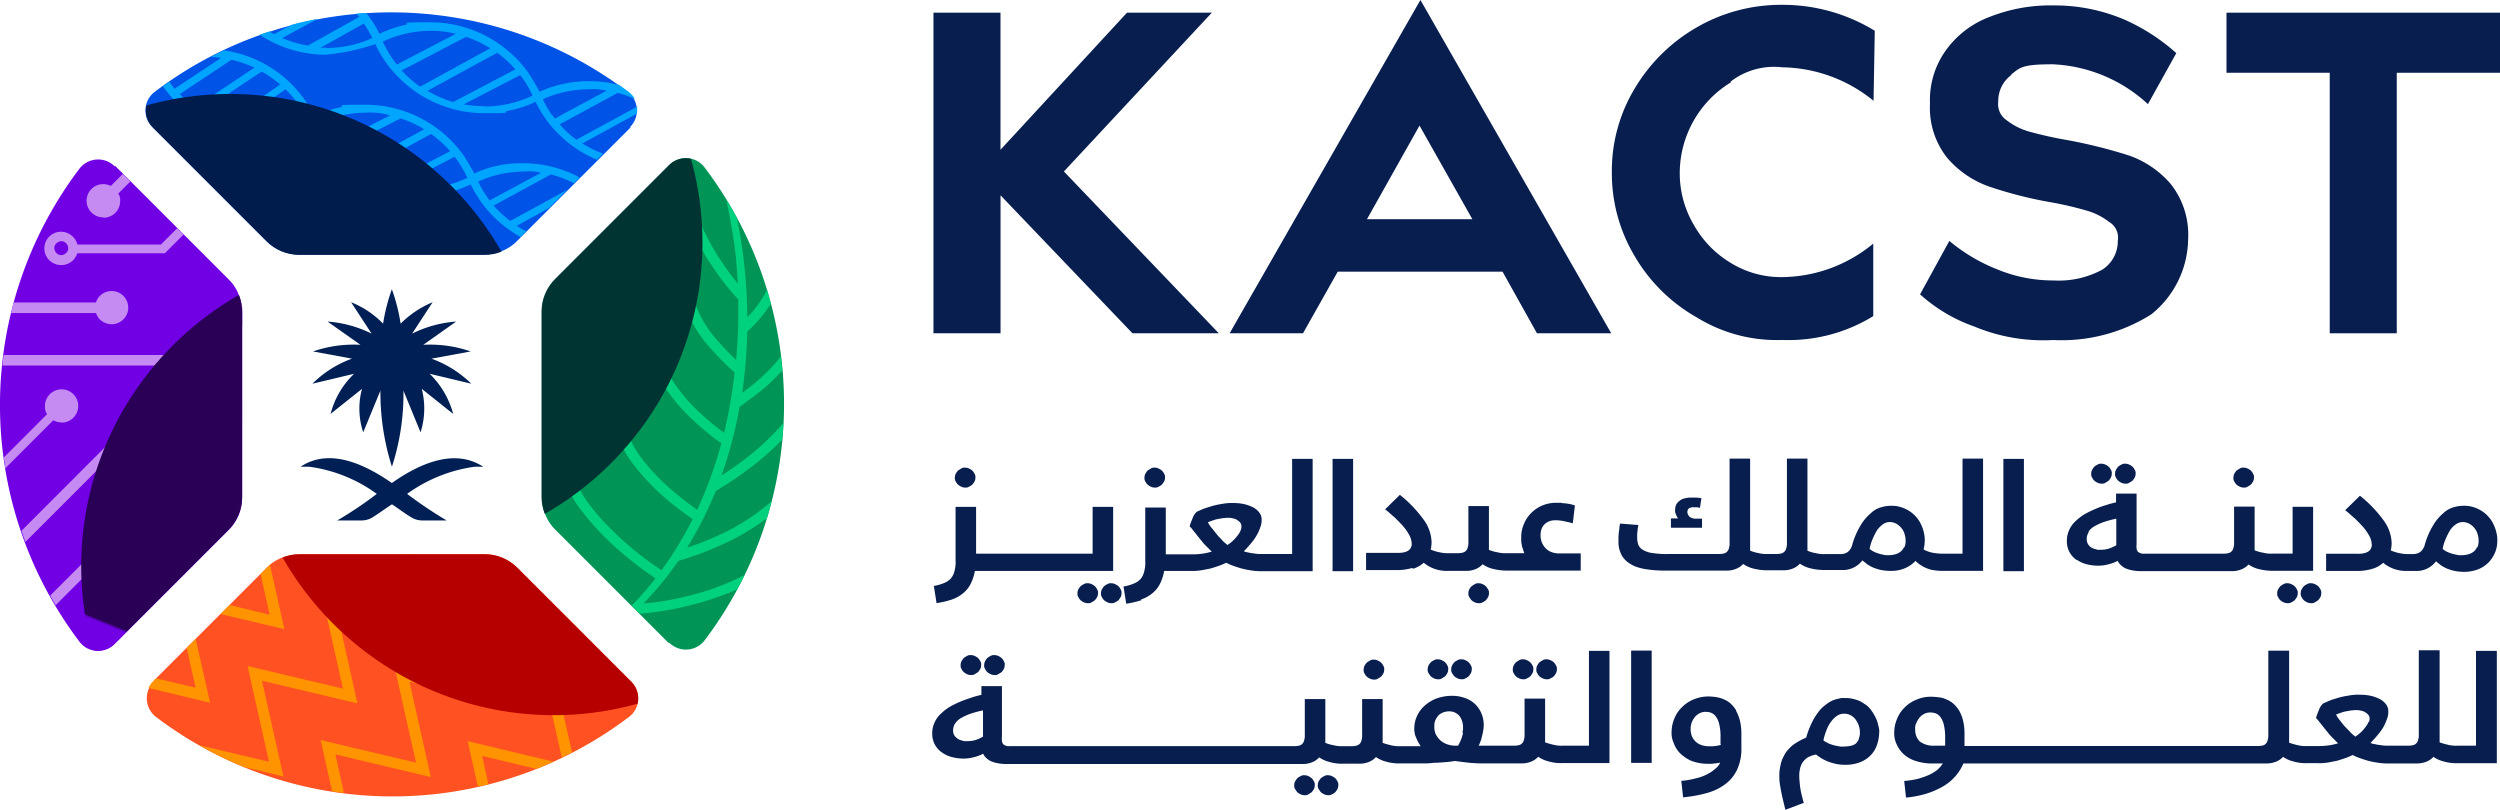
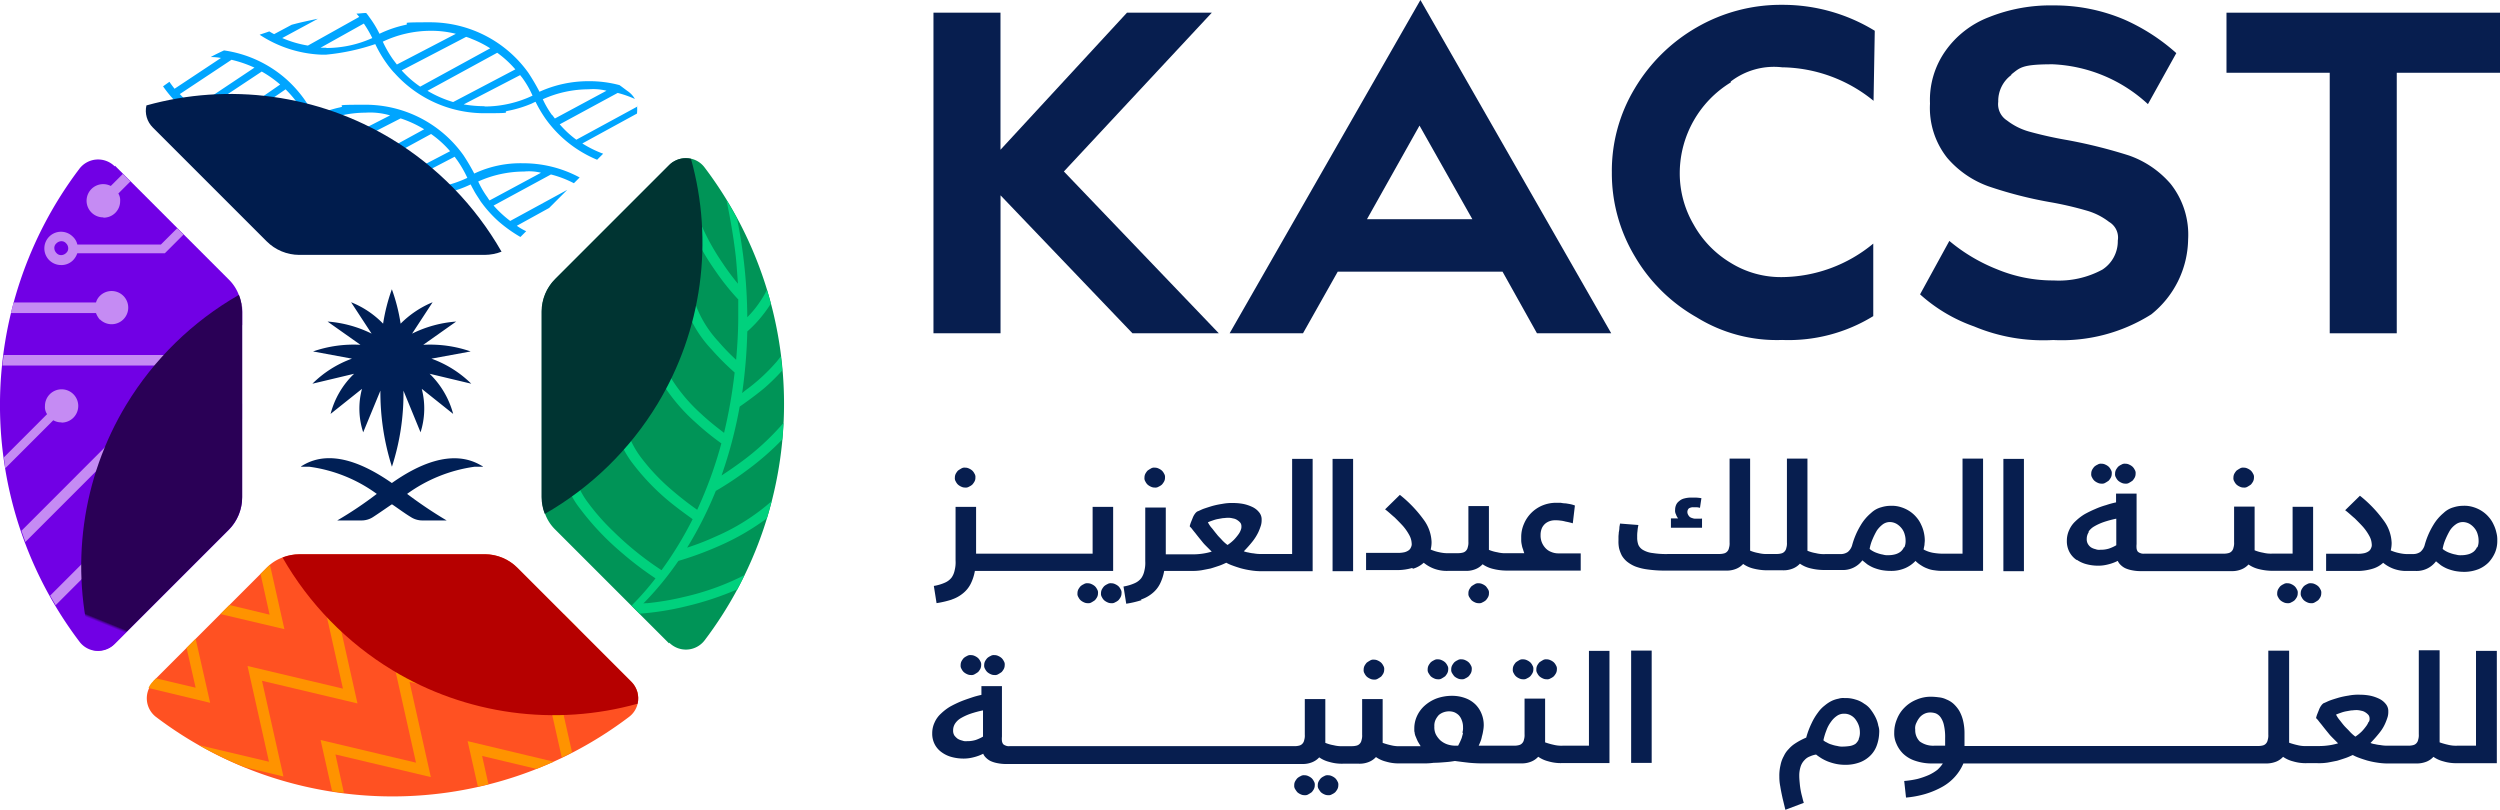
<svg xmlns="http://www.w3.org/2000/svg" width="173.475" height="56.184" viewBox="0 0 173.475 56.184">
  <defs>
    <clipPath id="l9at4begca">
      <path data-name="Rectangle 4629" style="fill:none" d="M0 0h173.475v56.184H0z" />
    </clipPath>
    <clipPath id="viin3n4p7b">
      <path data-name="Path 89816" d="M48.336 31.9a1.631 1.631 0 0 0 .44 1.529l7.9 7.9a3.205 3.205 0 0 0 2.262.943H71.8a3.273 3.273 0 0 0 1.194-.23h-.021a21.806 21.806 0 0 0-7.625-7.814A21.637 21.637 0 0 0 48.336 31.9" transform="translate(-48.292 -31.1)" style="fill:none" />
    </clipPath>
    <clipPath id="flw7jkz3gd">
      <path data-name="Path 89824" d="M94.694 183.6a3.273 3.273 0 0 0-1.194.23h.021a21.806 21.806 0 0 0 7.625 7.814 21.637 21.637 0 0 0 17.01 2.325 1.631 1.631 0 0 0-.44-1.529l-7.9-7.9a3.205 3.205 0 0 0-2.262-.943z" transform="translate(-93.5 -183.6)" style="fill:none" />
    </clipPath>
    <clipPath id="sn4182t9kf">
      <path data-name="Path 89827" d="m188.24 52.875-7.9 7.9a3.205 3.205 0 0 0-.943 2.262V75.9a3.273 3.273 0 0 0 .23 1.194v-.021a21.806 21.806 0 0 0 7.814-7.625 21.637 21.637 0 0 0 2.325-17.01 1.578 1.578 0 0 0-.37-.044 1.639 1.639 0 0 0-1.16.483" transform="translate(-179.4 -52.392)" style="fill:none" />
    </clipPath>
    <clipPath id="jppcxlrxdh">
      <path data-name="Path 89835" d="M37.835 97.621a21.806 21.806 0 0 0-7.814 7.625 21.637 21.637 0 0 0-2.325 17.01 1.631 1.631 0 0 0 1.529-.44l7.9-7.9a3.205 3.205 0 0 0 .943-2.262v-12.86a3.273 3.273 0 0 0-.23-1.194z" transform="translate(-26.9 -97.6)" style="fill:none" />
    </clipPath>
    <linearGradient id="ixwu5q4lhc" x1="-.641" y1="2.123" x2="-.631" y2="2.123" gradientUnits="objectBoundingBox">
      <stop offset="0" stop-color="#0053e7" />
      <stop offset=".1" stop-color="#004fde" />
      <stop offset=".3" stop-color="#0047c5" />
      <stop offset=".6" stop-color="#00389d" />
      <stop offset=".9" stop-color="#002567" />
      <stop offset="1" stop-color="#001c4d" />
    </linearGradient>
    <linearGradient id="p3s9yjwkae" x1="-1.126" y1=".947" x2="-1.116" y2=".947" gradientUnits="objectBoundingBox">
      <stop offset="0" stop-color="#ff5122" />
      <stop offset=".2" stop-color="#f6481e" />
      <stop offset=".5" stop-color="#e12f14" />
      <stop offset=".9" stop-color="#bd0803" />
      <stop offset="1" stop-color="#b60000" />
    </linearGradient>
    <linearGradient id="ynzwcfc54g" x1="-1.093" y1="2.169" x2="-1.086" y2="2.169" gradientUnits="objectBoundingBox">
      <stop offset="0" stop-color="#009457" />
      <stop offset=".2" stop-color="#008b53" />
      <stop offset=".5" stop-color="#00724a" />
      <stop offset=".8" stop-color="#004b3a" />
      <stop offset="1" stop-color="#003432" />
    </linearGradient>
    <linearGradient id="mixhbw090i" x1=".087" y1="1.685" x2=".095" y2="1.685" gradientUnits="objectBoundingBox">
      <stop offset="0" stop-color="#7100e5" />
      <stop offset=".1" stop-color="#6c00dc" />
      <stop offset=".3" stop-color="#6000c3" />
      <stop offset=".6" stop-color="#4c009c" />
      <stop offset=".9" stop-color="#310065" />
      <stop offset="1" stop-color="#2a0056" />
    </linearGradient>
  </defs>
  <g data-name="Group 21619">
    <path data-name="Path 89778" d="m313.851 13.711 8.777-9.511h5.887L318.25 15.219 329 26.447h-5.991l-9.155-9.573v9.573H309.2V4.2h4.651z" transform="translate(-244.427 -3.32)" style="fill:#071e4f" />
    <path data-name="Path 89779" d="m420.476 8.715 3.666 6.494h-7.311zM420.539 0 407.3 23.127h5.091l2.409-4.274h11.438l2.388 4.274h5.153z" transform="translate(-321.976)" style="fill:#071e4f" />
    <g data-name="Group 21602">
      <g data-name="Group 21601" style="clip-path:url(#l9at4begca)">
        <path data-name="Path 89780" d="M542.154 6.984a7.394 7.394 0 0 0-3.54 6.264 7.04 7.04 0 0 0 .964 3.6 7.139 7.139 0 0 0 2.577 2.66 6.614 6.614 0 0 0 3.561.985 10.058 10.058 0 0 0 6.326-2.325V23.2a11.215 11.215 0 0 1-6.326 1.655 10.546 10.546 0 0 1-5.928-1.571 11.563 11.563 0 0 1-4.294-4.232 11.209 11.209 0 0 1-1.592-5.824 11.068 11.068 0 0 1 1.59-5.828 11.882 11.882 0 0 1 4.294-4.232 11.677 11.677 0 0 1 5.929-1.568 12.222 12.222 0 0 1 6.431 1.8l-.084 4.86a10.244 10.244 0 0 0-6.347-2.325 4.923 4.923 0 0 0-3.561.985z" transform="translate(-422.056 -1.265)" style="fill:#071e4f" />
        <path data-name="Path 89781" d="M642.347 6.618a2.236 2.236 0 0 0-.922 1.864 1.34 1.34 0 0 0 .607 1.3 4.483 4.483 0 0 0 1.55.775 27 27 0 0 0 2.639.587 35.085 35.085 0 0 1 4.274 1.068 6.743 6.743 0 0 1 2.891 1.969 5.671 5.671 0 0 1 1.215 3.855 6.787 6.787 0 0 1-2.556 5.2 11.645 11.645 0 0 1-6.808 1.781 12.421 12.421 0 0 1-5.489-.943A11.093 11.093 0 0 1 636 21.848l2.032-3.708a12.049 12.049 0 0 0 3.31 1.969 10.155 10.155 0 0 0 3.938.775 6.337 6.337 0 0 0 3.373-.754 2.346 2.346 0 0 0 1.068-2.011 1.261 1.261 0 0 0-.608-1.3 4.567 4.567 0 0 0-1.529-.775 23.525 23.525 0 0 0-2.64-.608 28.634 28.634 0 0 1-4.211-1.089 6.8 6.8 0 0 1-2.849-1.969 5.576 5.576 0 0 1-1.194-3.771 5.883 5.883 0 0 1 1.068-3.645 6.568 6.568 0 0 1 3.017-2.346 11.487 11.487 0 0 1 4.483-.817 12.37 12.37 0 0 1 4.923.985 13.707 13.707 0 0 1 3.6 2.325l-1.969 3.54a10.39 10.39 0 0 0-6.6-2.765c-2.179 0-2.263.23-2.891.712z" transform="translate(-502.767 -1.423)" style="fill:#071e4f" />
        <path data-name="Path 89782" d="M749.315 26.447h-4.651V8.369H737.5V4.2h18.979v4.169h-7.164z" transform="translate(-583.004 -3.32)" style="fill:#071e4f" />
        <path data-name="Path 89783" d="M310.536 174.331a2.441 2.441 0 0 0 .8-.44 1.991 1.991 0 0 0 .524-.649 3.248 3.248 0 0 0 .293-.9h9.594V167.9h-1.424v3.247h-8.086V167.9h-1.424v3.729a2.212 2.212 0 0 1-.063.67 1.348 1.348 0 0 1-.209.5 1.175 1.175 0 0 1-.461.356 3.1 3.1 0 0 1-.775.23l.189 1.194a6.687 6.687 0 0 0 1.068-.251z" transform="translate(-244.506 -132.727)" style="fill:#071e4f" />
        <path data-name="Path 89784" d="M316.509 156.073a.866.866 0 0 0 .23.147.58.58 0 0 0 .272.063.407.407 0 0 0 .272-.063.865.865 0 0 0 .23-.147 1.274 1.274 0 0 0 .147-.209.524.524 0 0 0 .063-.272.407.407 0 0 0-.063-.272.753.753 0 0 0-.147-.209.865.865 0 0 0-.23-.147.58.58 0 0 0-.272-.063.407.407 0 0 0-.272.063 2.21 2.21 0 0 0-.23.147 1.273 1.273 0 0 0-.147.209.58.58 0 0 0-.063.272.407.407 0 0 0 .063.272.753.753 0 0 0 .147.209" transform="translate(-250.04 -122.451)" style="fill:#071e4f" />
        <path data-name="Path 89785" d="M357.885 193.263a.58.58 0 0 0-.272-.063.407.407 0 0 0-.272.063.864.864 0 0 0-.23.147 1.271 1.271 0 0 0-.147.209.58.58 0 0 0-.063.272.407.407 0 0 0 .063.272.752.752 0 0 0 .147.209.864.864 0 0 0 .23.147.58.58 0 0 0 .272.063.407.407 0 0 0 .272-.063 2.2 2.2 0 0 0 .23-.147 1.273 1.273 0 0 0 .147-.209.58.58 0 0 0 .063-.272.407.407 0 0 0-.063-.272.753.753 0 0 0-.147-.209.864.864 0 0 0-.23-.147" transform="translate(-282.135 -152.727)" style="fill:#071e4f" />
        <path data-name="Path 89786" d="M365.14 193.263a.866.866 0 0 0-.23.147 1.275 1.275 0 0 0-.147.209.58.58 0 0 0-.063.272.407.407 0 0 0 .063.272.753.753 0 0 0 .147.209.866.866 0 0 0 .23.147.58.58 0 0 0 .272.063.407.407 0 0 0 .272-.063.865.865 0 0 0 .23-.147 1.273 1.273 0 0 0 .147-.209.58.58 0 0 0 .063-.272.407.407 0 0 0-.063-.272.753.753 0 0 0-.147-.209.865.865 0 0 0-.23-.147.58.58 0 0 0-.272-.063.407.407 0 0 0-.272.063" transform="translate(-288.301 -152.727)" style="fill:#071e4f" />
        <path data-name="Path 89787" d="M373.394 161.762a2.441 2.441 0 0 0 .8-.44 1.991 1.991 0 0 0 .524-.649 3.249 3.249 0 0 0 .293-.9h1.864a3.949 3.949 0 0 0 .712-.042c.23-.042.44-.084.649-.126.209-.063.4-.126.587-.189s.356-.147.5-.209a2.71 2.71 0 0 0 .419.189q.251.094.566.189a5.7 5.7 0 0 0 .691.147 4.647 4.647 0 0 0 .775.063h3.54V152h-1.424v6.6h-2.242a2.58 2.58 0 0 1-.419-.042 2.363 2.363 0 0 1-.377-.063 1.379 1.379 0 0 1-.314-.084 8.537 8.537 0 0 0 .628-.712 3.455 3.455 0 0 0 .377-.608 3.9 3.9 0 0 0 .189-.5 1.292 1.292 0 0 0 .042-.377.766.766 0 0 0-.189-.524 1.3 1.3 0 0 0-.461-.356 2.769 2.769 0 0 0-.628-.209 3.806 3.806 0 0 0-.67-.063 3.585 3.585 0 0 0-.8.063 5.707 5.707 0 0 0-.691.147c-.21.063-.4.126-.587.189-.168.063-.314.147-.44.189a.632.632 0 0 0-.168.168 1.128 1.128 0 0 0-.147.272l-.126.314a1.943 1.943 0 0 0-.084.272c.021.042.084.084.147.168s.147.189.251.314c.063.084.147.189.23.293s.189.23.272.335c.1.126.209.23.314.335l.314.314a4.351 4.351 0 0 1-.545.126 4.546 4.546 0 0 1-.8.063h-1.843v-3.247h-1.425v3.723a2.212 2.212 0 0 1-.063.67 1.347 1.347 0 0 1-.21.5 1.175 1.175 0 0 1-.461.356 3.1 3.1 0 0 1-.775.23l.189 1.194a6.689 6.689 0 0 0 1.068-.251zm4.881-5.007a1.972 1.972 0 0 1-.23-.356c.1-.042.209-.084.335-.126a2.289 2.289 0 0 1 .356-.1c.126-.021.23-.042.356-.063.1 0 .21-.021.293-.021a1.225 1.225 0 0 1 .4.042.71.71 0 0 1 .314.126.9.9 0 0 1 .209.189.422.422 0 0 1 .063.23.575.575 0 0 1-.042.251 1.148 1.148 0 0 1-.168.314 3.713 3.713 0 0 1-.293.356 2.964 2.964 0 0 1-.461.377 2.712 2.712 0 0 1-.377-.335c-.126-.147-.272-.272-.377-.419-.126-.147-.23-.293-.335-.419z" transform="translate(-294.229 -120.158)" style="fill:#071e4f" />
        <path data-name="Path 89788" d="M379.309 156.073a.865.865 0 0 0 .23.147.58.58 0 0 0 .272.063.407.407 0 0 0 .272-.063.865.865 0 0 0 .23-.147 1.273 1.273 0 0 0 .147-.209.524.524 0 0 0 .063-.272.407.407 0 0 0-.063-.272.752.752 0 0 0-.147-.209.865.865 0 0 0-.23-.147.58.58 0 0 0-.272-.063.407.407 0 0 0-.272.063 2.207 2.207 0 0 0-.23.147 1.271 1.271 0 0 0-.147.209.581.581 0 0 0-.063.272.407.407 0 0 0 .063.272.753.753 0 0 0 .147.209" transform="translate(-299.684 -122.451)" style="fill:#071e4f" />
        <path data-name="Rectangle 4626" transform="translate(92.467 31.842)" style="fill:#071e4f" d="M0 0h1.425v7.793H0z" />
        <path data-name="Path 89789" d="M455.747 169.032a1.866 1.866 0 0 0 .754-.419 2.487 2.487 0 0 0 .733.419 2.548 2.548 0 0 0 .943.147h1.236a1.7 1.7 0 0 0 .691-.126 1.328 1.328 0 0 0 .482-.335 2.1 2.1 0 0 0 .691.314 3.952 3.952 0 0 0 .943.126h5.174v-1.194h-1.55a1.266 1.266 0 0 1-.5-.1 1.04 1.04 0 0 1-.4-.272 1.289 1.289 0 0 1-.251-.4 1.268 1.268 0 0 1-.084-.5 1.19 1.19 0 0 1 .1-.5.928.928 0 0 1 .251-.314 1.008 1.008 0 0 1 .335-.168 1.1 1.1 0 0 1 .356-.042 1.917 1.917 0 0 1 .335.021 1.886 1.886 0 0 1 .335.063c.1.021.21.042.293.063s.168.042.23.063l.147-1.236a2.174 2.174 0 0 0-.272-.084c-.1-.021-.23-.042-.356-.063a1.844 1.844 0 0 1-.356-.042h-.293a2.5 2.5 0 0 0-.985.189 2.414 2.414 0 0 0-.775.524 2.378 2.378 0 0 0-.5.754 2.268 2.268 0 0 0-.189.922v.251a1.644 1.644 0 0 0 .042.293 1.2 1.2 0 0 0 .084.293c.021.1.063.189.084.272h-1.215a2.209 2.209 0 0 1-.649-.063 2.7 2.7 0 0 1-.587-.168v-3.038H459.6v2.472a1.04 1.04 0 0 1-.042.377.478.478 0 0 1-.126.251.435.435 0 0 1-.21.126 1.268 1.268 0 0 1-.314.042h-.628a2.578 2.578 0 0 1-.691-.063 2.927 2.927 0 0 1-.607-.189 2.109 2.109 0 0 0 .063-.524 2.778 2.778 0 0 0-.566-1.571 8.688 8.688 0 0 0-1.634-1.7l-1.026 1.006c.23.168.44.377.67.566.209.209.419.419.587.607a3.513 3.513 0 0 1 .419.608 1.317 1.317 0 0 1 .168.566.458.458 0 0 1-.042.272.478.478 0 0 1-.147.21.879.879 0 0 1-.314.147 2.048 2.048 0 0 1-.545.042H452.5v1.194h2.074a3.616 3.616 0 0 0 1.131-.147z" transform="translate(-357.708 -129.565)" style="fill:#071e4f" />
        <path data-name="Path 89790" d="M487.112 194.583a.407.407 0 0 0 .272-.063.864.864 0 0 0 .23-.147 1.271 1.271 0 0 0 .147-.209.524.524 0 0 0 .063-.272.407.407 0 0 0-.063-.272 1.814 1.814 0 0 0-.147-.209.864.864 0 0 0-.23-.147.579.579 0 0 0-.272-.063.407.407 0 0 0-.272.063 2.209 2.209 0 0 0-.23.147 1.269 1.269 0 0 0-.147.209.524.524 0 0 0-.063.272.407.407 0 0 0 .063.272 1.806 1.806 0 0 0 .147.209.865.865 0 0 0 .23.147.58.58 0 0 0 .272.063" transform="translate(-384.506 -152.727)" style="fill:#071e4f" />
        <path data-name="Path 89791" d="M555.616 166.266h-.377a.575.575 0 0 1-.272-.042.405.405 0 0 1-.188-.1.637.637 0 0 1-.1-.147.4.4 0 0 1-.042-.168.347.347 0 0 1 .1-.251.542.542 0 0 1 .293-.084h.23a1.051 1.051 0 0 1 .251.042l.1-.67a3.692 3.692 0 0 0-.4-.042h-.272a1.887 1.887 0 0 0-.524.063.823.823 0 0 0-.356.189.639.639 0 0 0-.21.272.869.869 0 0 0-.063.335.533.533 0 0 0 .063.314.835.835 0 0 0 .147.272h-.5v.649h2.158v-.649z" transform="translate(-437.55 -130.277)" style="fill:#071e4f" />
        <path data-name="Path 89792" d="M556.776 159.064a2 2 0 0 0 .335.251 1.955 1.955 0 0 0 .419.21 1.767 1.767 0 0 0 .5.126 3.474 3.474 0 0 0 .5.042h2.87V151.9h-1.425v6.6h-1.3a4.223 4.223 0 0 1-.754-.063 2.174 2.174 0 0 1-.649-.23l.063-.314c0-.1.021-.209.021-.314a2.561 2.561 0 0 0-.063-.545 2.394 2.394 0 0 0-.189-.545 2.038 2.038 0 0 0-.314-.5 2.2 2.2 0 0 0-.461-.419 2.342 2.342 0 0 0-.608-.293 2.072 2.072 0 0 0-.733-.1 2.218 2.218 0 0 0-.649.1 1.628 1.628 0 0 0-.712.4 3.243 3.243 0 0 0-.712.838 5.378 5.378 0 0 0-.608 1.425.959.959 0 0 1-.293.44.875.875 0 0 1-.482.147h-1.082a2.209 2.209 0 0 1-.649-.063 2.7 2.7 0 0 1-.587-.168V151.9h-1.424v5.824a1.041 1.041 0 0 1-.042.377.478.478 0 0 1-.126.251.435.435 0 0 1-.209.126 1.268 1.268 0 0 1-.314.042h-.628a2.209 2.209 0 0 1-.649-.063 2.7 2.7 0 0 1-.586-.168V151.9h-1.425v5.824a1.039 1.039 0 0 1-.042.377.478.478 0 0 1-.126.251.434.434 0 0 1-.209.126 1.267 1.267 0 0 1-.314.042h-3.5a5.883 5.883 0 0 1-1.131-.063 1.685 1.685 0 0 1-.67-.209.776.776 0 0 1-.335-.356 1.418 1.418 0 0 1-.084-.545 2.414 2.414 0 0 1 .021-.419 2.894 2.894 0 0 1 .063-.419l-1.278-.1c0 .084-.042.189-.042.293a1.618 1.618 0 0 1-.042.314c0 .1-.021.209-.021.314v.251a2.3 2.3 0 0 0 .042.545 2.454 2.454 0 0 0 .189.5 1.648 1.648 0 0 0 .356.419 2.373 2.373 0 0 0 .566.335 3.753 3.753 0 0 0 .838.209 8.629 8.629 0 0 0 1.131.084h4.357a1.7 1.7 0 0 0 .691-.126 1.329 1.329 0 0 0 .482-.335 2.1 2.1 0 0 0 .691.314 3.953 3.953 0 0 0 .943.126h1.131a1.7 1.7 0 0 0 .691-.126 1.329 1.329 0 0 0 .482-.335 2.1 2.1 0 0 0 .691.314 3.952 3.952 0 0 0 .943.126h1.275a1.676 1.676 0 0 0 1.425-.67c.1.084.209.168.335.272a2.685 2.685 0 0 0 .419.23 3.347 3.347 0 0 0 .545.168 3.532 3.532 0 0 0 .691.063 2.428 2.428 0 0 0 .985-.194 2.19 2.19 0 0 0 .712-.5zm-.859-1.026a.874.874 0 0 1-.23.314 1.063 1.063 0 0 1-.377.189 1.786 1.786 0 0 1-.482.063 1.04 1.04 0 0 1-.377-.042 1.981 1.981 0 0 1-.377-.1 1.621 1.621 0 0 1-.335-.147 1.121 1.121 0 0 1-.21-.147 2.9 2.9 0 0 1 .21-.691 5.085 5.085 0 0 1 .293-.587 1.91 1.91 0 0 1 .4-.419.839.839 0 0 1 .482-.168.973.973 0 0 1 .482.126 1.283 1.283 0 0 1 .356.314 1.128 1.128 0 0 1 .209.419 1.452 1.452 0 0 1 .063.419 1.1 1.1 0 0 1-.084.482z" transform="translate(-423.795 -120.079)" style="fill:#071e4f" />
        <path data-name="Rectangle 4627" transform="translate(139.015 31.842)" style="fill:#071e4f" d="M0 0h1.425v7.793H0z" />
        <path data-name="Path 89793" d="M685.291 168.088a2.071 2.071 0 0 0 .691.314 3.115 3.115 0 0 0 .754.1 2.654 2.654 0 0 0 .712-.084 3.059 3.059 0 0 0 .691-.251.8.8 0 0 0 .189.272 1.222 1.222 0 0 0 .314.23 1.991 1.991 0 0 0 .461.147 2.967 2.967 0 0 0 .649.063h6.285a1.7 1.7 0 0 0 .691-.126 1.328 1.328 0 0 0 .482-.335 2.1 2.1 0 0 0 .691.314 3.952 3.952 0 0 0 .943.126h2.849v-4.441h-1.423v3.247h-1.4a2.209 2.209 0 0 1-.649-.063 2.7 2.7 0 0 1-.587-.168V164.4h-1.424v2.472a1.039 1.039 0 0 1-.042.377.478.478 0 0 1-.126.251.434.434 0 0 1-.209.126 1.269 1.269 0 0 1-.314.042h-5.551a.533.533 0 0 1-.272-.042.456.456 0 0 1-.168-.1.486.486 0 0 1-.084-.21 1.556 1.556 0 0 1 0-.314v-3.5h-1.425v.607a5.818 5.818 0 0 0-.691.189 5.447 5.447 0 0 0-.754.272 7.908 7.908 0 0 0-.733.356 3.568 3.568 0 0 0-.628.482 1.81 1.81 0 0 0-.44.608 1.735 1.735 0 0 0-.168.754 1.6 1.6 0 0 0 .189.8 1.568 1.568 0 0 0 .5.545zm.817-1.948a1.229 1.229 0 0 1 .419-.377 3.762 3.762 0 0 1 .649-.293 7.216 7.216 0 0 1 .859-.23v1.843a2.8 2.8 0 0 1-.5.23 1.937 1.937 0 0 1-.607.084.675.675 0 0 1-.335-.042.987.987 0 0 1-.314-.126.724.724 0 0 1-.21-.23.643.643 0 0 1-.084-.356.861.861 0 0 1 .147-.482z" transform="translate(-541.186 -129.249)" style="fill:#071e4f" />
        <path data-name="Path 89794" d="M692.91 154.773a.864.864 0 0 0 .23.147.58.58 0 0 0 .272.063.407.407 0 0 0 .272-.063 2.219 2.219 0 0 0 .23-.147 1.276 1.276 0 0 0 .147-.209.58.58 0 0 0 .063-.272.407.407 0 0 0-.063-.272.754.754 0 0 0-.147-.209.867.867 0 0 0-.23-.147.58.58 0 0 0-.272-.063.407.407 0 0 0-.272.063.865.865 0 0 0-.23.147 1.273 1.273 0 0 0-.147.209.58.58 0 0 0-.063.272.408.408 0 0 0 .063.272.753.753 0 0 0 .147.209" transform="translate(-547.589 -121.423)" style="fill:#071e4f" />
        <path data-name="Path 89795" d="M700.81 154.773a.864.864 0 0 0 .23.147.58.58 0 0 0 .272.063.407.407 0 0 0 .272-.063 2.218 2.218 0 0 0 .23-.147 1.272 1.272 0 0 0 .147-.209.58.58 0 0 0 .063-.272.407.407 0 0 0-.063-.272.753.753 0 0 0-.147-.209.867.867 0 0 0-.23-.147.58.58 0 0 0-.272-.063.407.407 0 0 0-.272.063.865.865 0 0 0-.23.147 1.265 1.265 0 0 0-.147.209.58.58 0 0 0-.063.272.407.407 0 0 0 .063.272.75.75 0 0 0 .147.209" transform="translate(-553.834 -121.423)" style="fill:#071e4f" />
        <path data-name="Path 89796" d="M740.01 156.073a.865.865 0 0 0 .23.147.58.58 0 0 0 .272.063.407.407 0 0 0 .272-.063 2.214 2.214 0 0 0 .23-.147 1.276 1.276 0 0 0 .147-.209.579.579 0 0 0 .063-.272.407.407 0 0 0-.063-.272.753.753 0 0 0-.147-.209.866.866 0 0 0-.23-.147.58.58 0 0 0-.272-.063.407.407 0 0 0-.272.063 2.206 2.206 0 0 0-.23.147 1.272 1.272 0 0 0-.147.209.581.581 0 0 0-.063.272.407.407 0 0 0 .063.272.753.753 0 0 0 .147.209" transform="translate(-584.822 -122.451)" style="fill:#071e4f" />
        <path data-name="Path 89797" d="M762.54 193.263a.865.865 0 0 0-.231.147 1.276 1.276 0 0 0-.147.209.58.58 0 0 0-.063.272.407.407 0 0 0 .063.272.754.754 0 0 0 .147.209.866.866 0 0 0 .231.147.579.579 0 0 0 .272.063.407.407 0 0 0 .272-.063 2.194 2.194 0 0 0 .23-.147 1.27 1.27 0 0 0 .147-.209.58.58 0 0 0 .063-.272.407.407 0 0 0-.063-.272.752.752 0 0 0-.147-.209.863.863 0 0 0-.23-.147.58.58 0 0 0-.272-.063.407.407 0 0 0-.272.063" transform="translate(-602.451 -152.727)" style="fill:#071e4f" />
        <path data-name="Path 89798" d="M755.285 193.263a.58.58 0 0 0-.272-.063.407.407 0 0 0-.272.063.866.866 0 0 0-.23.147 1.276 1.276 0 0 0-.147.209.581.581 0 0 0-.063.272.407.407 0 0 0 .063.272.754.754 0 0 0 .147.209.866.866 0 0 0 .23.147.58.58 0 0 0 .272.063.407.407 0 0 0 .272-.063.864.864 0 0 0 .23-.147 1.274 1.274 0 0 0 .147-.209.58.58 0 0 0 .063-.272.407.407 0 0 0-.063-.272.753.753 0 0 0-.147-.209.863.863 0 0 0-.23-.147" transform="translate(-596.285 -152.727)" style="fill:#071e4f" />
        <path data-name="Path 89799" d="M782.315 166.756a2.391 2.391 0 0 0-.189-.545 2.039 2.039 0 0 0-.314-.5 2.2 2.2 0 0 0-.461-.419 2.34 2.34 0 0 0-.608-.293 2.072 2.072 0 0 0-.733-.1 2.218 2.218 0 0 0-.649.1 1.627 1.627 0 0 0-.712.4 3.241 3.241 0 0 0-.712.838 5.379 5.379 0 0 0-.607 1.424.96.96 0 0 1-.293.44.875.875 0 0 1-.482.147h-.272a2.578 2.578 0 0 1-.691-.063 2.925 2.925 0 0 1-.608-.189 2.112 2.112 0 0 0 .063-.524 2.778 2.778 0 0 0-.566-1.571 8.687 8.687 0 0 0-1.634-1.7l-1.026 1.006c.23.168.44.377.67.566.209.209.419.419.587.608a3.516 3.516 0 0 1 .419.608 1.317 1.317 0 0 1 .168.566.458.458 0 0 1-.042.272.479.479 0 0 1-.147.21.879.879 0 0 1-.314.147 2.048 2.048 0 0 1-.545.042H770.5v1.194h2.074a3.617 3.617 0 0 0 1.131-.147 1.867 1.867 0 0 0 .754-.419 2.489 2.489 0 0 0 .733.419 2.549 2.549 0 0 0 .943.147h.566a1.676 1.676 0 0 0 1.424-.67c.1.084.21.168.335.272a2.682 2.682 0 0 0 .419.23 3.347 3.347 0 0 0 .545.168 3.53 3.53 0 0 0 .691.063 2.712 2.712 0 0 0 .964-.189 2.139 2.139 0 0 0 .712-.482 2.417 2.417 0 0 0 .44-.691 2.1 2.1 0 0 0 .147-.817 1.845 1.845 0 0 0-.063-.548zm-1.341 1.006a.875.875 0 0 1-.23.314 1.063 1.063 0 0 1-.377.189 1.785 1.785 0 0 1-.482.063 1.04 1.04 0 0 1-.377-.042 1.983 1.983 0 0 1-.377-.1 1.623 1.623 0 0 1-.335-.147 1.117 1.117 0 0 1-.209-.147 2.9 2.9 0 0 1 .209-.691 5.074 5.074 0 0 1 .293-.587 1.524 1.524 0 0 1 .4-.419.839.839 0 0 1 .482-.168.973.973 0 0 1 .482.126 1.283 1.283 0 0 1 .356.314 1.127 1.127 0 0 1 .209.419 1.452 1.452 0 0 1 .063.419 1.1 1.1 0 0 1-.084.482z" transform="translate(-609.091 -129.802)" style="fill:#071e4f" />
        <path data-name="Path 89800" d="M319.185 217.063a.58.58 0 0 0-.272-.063.407.407 0 0 0-.272.063.864.864 0 0 0-.23.147 1.271 1.271 0 0 0-.147.209.58.58 0 0 0-.063.272.407.407 0 0 0 .063.272.752.752 0 0 0 .147.209.865.865 0 0 0 .23.147.58.58 0 0 0 .272.063.407.407 0 0 0 .272-.063 2.213 2.213 0 0 0 .23-.147 1.272 1.272 0 0 0 .147-.209.58.58 0 0 0 .063-.272.407.407 0 0 0-.063-.272.753.753 0 0 0-.147-.209.865.865 0 0 0-.23-.147" transform="translate(-251.542 -171.542)" style="fill:#071e4f" />
        <path data-name="Path 89801" d="M326.985 217.063a.58.58 0 0 0-.272-.063.407.407 0 0 0-.272.063.865.865 0 0 0-.23.147 1.275 1.275 0 0 0-.147.209.58.58 0 0 0-.063.272.407.407 0 0 0 .063.272.753.753 0 0 0 .147.209.866.866 0 0 0 .23.147.58.58 0 0 0 .272.063.407.407 0 0 0 .272-.063 2.206 2.206 0 0 0 .23-.147 1.272 1.272 0 0 0 .147-.209.58.58 0 0 0 .063-.272.407.407 0 0 0-.063-.272.753.753 0 0 0-.147-.209.864.864 0 0 0-.23-.147" transform="translate(-257.708 -171.542)" style="fill:#071e4f" />
        <path data-name="Path 89802" d="M429.915 257.009a.864.864 0 0 0-.23-.147.58.58 0 0 0-.272-.063.407.407 0 0 0-.272.063.864.864 0 0 0-.23.147 1.269 1.269 0 0 0-.147.209.524.524 0 0 0-.063.272.407.407 0 0 0 .063.272 1.807 1.807 0 0 0 .147.21.864.864 0 0 0 .23.147.579.579 0 0 0 .272.063.407.407 0 0 0 .272-.063 2.2 2.2 0 0 0 .23-.147 1.271 1.271 0 0 0 .147-.21.58.58 0 0 0 .063-.272.407.407 0 0 0-.063-.272.752.752 0 0 0-.147-.209" transform="translate(-338.893 -203.004)" style="fill:#071e4f" />
        <path data-name="Path 89803" d="M437.715 257.009a.865.865 0 0 0-.23-.147.58.58 0 0 0-.272-.063.407.407 0 0 0-.272.063.865.865 0 0 0-.23.147 1.273 1.273 0 0 0-.147.209.524.524 0 0 0-.063.272.407.407 0 0 0 .063.272 1.815 1.815 0 0 0 .147.21.865.865 0 0 0 .23.147.579.579 0 0 0 .272.063.407.407 0 0 0 .272-.063.865.865 0 0 0 .23-.147 1.272 1.272 0 0 0 .147-.21.58.58 0 0 0 .063-.272.407.407 0 0 0-.063-.272.752.752 0 0 0-.147-.209" transform="translate(-345.059 -203.004)" style="fill:#071e4f" />
        <path data-name="Path 89804" d="M451.91 219.673a.865.865 0 0 0 .23.147.58.58 0 0 0 .272.063.407.407 0 0 0 .272-.063 2.208 2.208 0 0 0 .23-.147 1.273 1.273 0 0 0 .147-.209.58.58 0 0 0 .063-.272.407.407 0 0 0-.063-.272.753.753 0 0 0-.147-.209.865.865 0 0 0-.23-.147.58.58 0 0 0-.272-.063.407.407 0 0 0-.272.063 2.209 2.209 0 0 0-.23.147 1.271 1.271 0 0 0-.147.209.579.579 0 0 0-.063.272.407.407 0 0 0 .063.272.752.752 0 0 0 .147.209" transform="translate(-357.075 -172.727)" style="fill:#071e4f" />
        <path data-name="Path 89805" d="M473.885 218.463a.58.58 0 0 0-.272-.063.407.407 0 0 0-.272.063.865.865 0 0 0-.23.147 1.277 1.277 0 0 0-.147.209.58.58 0 0 0-.063.272.407.407 0 0 0 .063.272 1.82 1.82 0 0 0 .147.21.866.866 0 0 0 .23.147.58.58 0 0 0 .272.063.407.407 0 0 0 .272-.063 2.211 2.211 0 0 0 .23-.147 1.273 1.273 0 0 0 .147-.21.58.58 0 0 0 .063-.272.407.407 0 0 0-.063-.272.753.753 0 0 0-.147-.209.865.865 0 0 0-.23-.147" transform="translate(-373.834 -172.648)" style="fill:#071e4f" />
        <path data-name="Path 89806" d="M481.915 218.609a.865.865 0 0 0-.23-.147.58.58 0 0 0-.272-.063.407.407 0 0 0-.272.063.865.865 0 0 0-.23.147 1.272 1.272 0 0 0-.147.209.58.58 0 0 0-.063.272.407.407 0 0 0 .063.272 1.808 1.808 0 0 0 .147.21.865.865 0 0 0 .23.147.58.58 0 0 0 .272.063.407.407 0 0 0 .272-.063.865.865 0 0 0 .23-.147 1.272 1.272 0 0 0 .147-.21.58.58 0 0 0 .063-.272.407.407 0 0 0-.063-.272.753.753 0 0 0-.147-.209" transform="translate(-380 -172.648)" style="fill:#071e4f" />
        <path data-name="Path 89807" d="M509.885 218.463a.58.58 0 0 0-.272-.063.407.407 0 0 0-.272.063 2.206 2.206 0 0 0-.23.147 1.269 1.269 0 0 0-.147.209.58.58 0 0 0-.063.272.407.407 0 0 0 .063.272.751.751 0 0 0 .147.21.865.865 0 0 0 .23.147.579.579 0 0 0 .272.063.407.407 0 0 0 .272-.063.866.866 0 0 0 .23-.147 1.274 1.274 0 0 0 .147-.21.581.581 0 0 0 .063-.272.407.407 0 0 0-.063-.272.753.753 0 0 0-.147-.209.866.866 0 0 0-.23-.147" transform="translate(-402.293 -172.648)" style="fill:#071e4f" />
        <path data-name="Path 89808" d="M502.085 218.463a.579.579 0 0 0-.272-.063.407.407 0 0 0-.272.063 2.2 2.2 0 0 0-.23.147 1.268 1.268 0 0 0-.147.209.58.58 0 0 0-.063.272.407.407 0 0 0 .063.272.751.751 0 0 0 .147.21.864.864 0 0 0 .23.147.579.579 0 0 0 .272.063.407.407 0 0 0 .272-.063.864.864 0 0 0 .23-.147 1.269 1.269 0 0 0 .147-.21.524.524 0 0 0 .063-.272.407.407 0 0 0-.063-.272.752.752 0 0 0-.147-.209.864.864 0 0 0-.23-.147" transform="translate(-396.127 -172.648)" style="fill:#071e4f" />
        <path data-name="Path 89809" d="M354.426 222.178h-1.864a2.209 2.209 0 0 1-.649-.063 4.8 4.8 0 0 1-.587-.168v-3.037H349.9v2.472a1.039 1.039 0 0 1-.042.377.477.477 0 0 1-.126.251.435.435 0 0 1-.209.126 1.268 1.268 0 0 1-.314.042h-2.493c.042-.084.084-.189.126-.293a1.771 1.771 0 0 0 .1-.356 2.43 2.43 0 0 0 .084-.377 2.307 2.307 0 0 0 .042-.377 2.066 2.066 0 0 0-.147-.8 1.924 1.924 0 0 0-.419-.649 1.955 1.955 0 0 0-.691-.44 2.61 2.61 0 0 0-.943-.168 3.134 3.134 0 0 0-1.089.189 2.682 2.682 0 0 0-.817.5 2.165 2.165 0 0 0-.524.712 2.049 2.049 0 0 0-.189.859c0 .293 0 .168.021.272a.878.878 0 0 0 .084.314c.042.1.084.209.147.335l.189.314h-1.4a2.209 2.209 0 0 1-.649-.063 4.8 4.8 0 0 1-.587-.168v-3.038h-1.424v2.472a1.04 1.04 0 0 1-.042.377.478.478 0 0 1-.126.251.435.435 0 0 1-.209.126 1.268 1.268 0 0 1-.314.042h-.628a2.209 2.209 0 0 1-.649-.063 2.7 2.7 0 0 1-.587-.168v-3.038h-1.424v2.472a1.04 1.04 0 0 1-.042.377.478.478 0 0 1-.126.251.434.434 0 0 1-.209.126 1.268 1.268 0 0 1-.314.042h-19.8a.534.534 0 0 1-.272-.042.456.456 0 0 1-.168-.1.487.487 0 0 1-.084-.209 1.558 1.558 0 0 1 0-.314v-3.5h-1.424v.607a5.81 5.81 0 0 0-.691.189c-.251.084-.5.168-.754.272a7.921 7.921 0 0 0-.733.356 3.57 3.57 0 0 0-.628.482 1.81 1.81 0 0 0-.44.607 1.736 1.736 0 0 0-.168.754 1.6 1.6 0 0 0 .189.8 1.569 1.569 0 0 0 .5.545 2.071 2.071 0 0 0 .691.314 3.116 3.116 0 0 0 .754.1 2.654 2.654 0 0 0 .712-.084 3.064 3.064 0 0 0 .691-.251.8.8 0 0 0 .189.272 1.22 1.22 0 0 0 .314.23 1.992 1.992 0 0 0 .461.147 2.967 2.967 0 0 0 .649.063h20.53a1.7 1.7 0 0 0 .691-.126 1.328 1.328 0 0 0 .482-.335 2.1 2.1 0 0 0 .691.314 3.019 3.019 0 0 0 .943.126h1.131a1.7 1.7 0 0 0 .691-.126 1.329 1.329 0 0 0 .482-.335 2.1 2.1 0 0 0 .691.314 3.02 3.02 0 0 0 .943.126h1.577a4.939 4.939 0 0 0 .8-.042c.272 0 .524-.021.775-.042a6.249 6.249 0 0 0 .691-.084q.44.063 1.006.126a10.979 10.979 0 0 0 1.194.042h2.409a1.7 1.7 0 0 0 .691-.126 1.329 1.329 0 0 0 .482-.335 2.1 2.1 0 0 0 .691.314 3.02 3.02 0 0 0 .943.126h3.31V215.6h-1.424v6.6zm-42.107-.628a2.8 2.8 0 0 1-.5.23 1.937 1.937 0 0 1-.608.084.675.675 0 0 1-.335-.042.988.988 0 0 1-.314-.126 1.2 1.2 0 0 1-.23-.23.642.642 0 0 1-.084-.356.861.861 0 0 1 .147-.482 1.229 1.229 0 0 1 .419-.377 3.763 3.763 0 0 1 .649-.293 7.207 7.207 0 0 1 .859-.23v1.823zm33.308-.251c-.021.126-.063.23-.084.335-.042.1-.084.209-.126.293l-.126.251h-.209a1.8 1.8 0 0 1-.566-.1 1.487 1.487 0 0 1-.461-.272 1.57 1.57 0 0 1-.314-.419 1.153 1.153 0 0 1-.1-.545.955.955 0 0 1 .084-.461 1.351 1.351 0 0 1 .23-.335 1.062 1.062 0 0 1 .335-.189 1.185 1.185 0 0 1 .377-.063 1.064 1.064 0 0 1 .356.063 1.031 1.031 0 0 1 .314.209 1 1 0 0 1 .209.356 1.229 1.229 0 0 1 .084.482.925.925 0 0 1-.042.356z" transform="translate(-244.111 -170.435)" style="fill:#071e4f" />
        <path data-name="Rectangle 4628" transform="translate(113.185 45.144)" style="fill:#071e4f" d="M0 0h1.425v7.793H0z" />
-         <path data-name="Path 89810" d="M558.183 231.664a2.324 2.324 0 0 0-.4-.482 1.652 1.652 0 0 0-.482-.293 2.151 2.151 0 0 0-.524-.147 4.068 4.068 0 0 0-.5-.042 2.682 2.682 0 0 0-1.006.189 2.379 2.379 0 0 0-.817.524 2.261 2.261 0 0 0-.545.775 2.507 2.507 0 0 0-.209.985 1.615 1.615 0 0 0 .147.754 1.836 1.836 0 0 0 .44.712 2.651 2.651 0 0 0 .775.524 3.175 3.175 0 0 0 1.173.209c.461 0 .23 0 .4-.021a3.175 3.175 0 0 0 .44-.063 1.182 1.182 0 0 1-.356.44 2.661 2.661 0 0 1-.566.377 3.157 3.157 0 0 1-.754.272 5.309 5.309 0 0 1-.9.168h-.126l.126 1.152a9.1 9.1 0 0 0 1.634-.293 3.809 3.809 0 0 0 1.278-.608 2.672 2.672 0 0 0 .838-1.026 3.414 3.414 0 0 0 .293-1.55v-.92a3.852 3.852 0 0 0-.1-.922 2.974 2.974 0 0 0-.272-.691zm-1.047 2.388c-.042 0-.084.042-.147.042a.611.611 0 0 0-.189.042.714.714 0 0 0-.21.021h-.209a1.775 1.775 0 0 1-.607-.084 1.176 1.176 0 0 1-.419-.251 1.189 1.189 0 0 1-.251-.377 1.427 1.427 0 0 1 0-.964 1.645 1.645 0 0 1 .23-.377 1.01 1.01 0 0 1 .335-.251.85.85 0 0 1 .4-.084 1.1 1.1 0 0 1 .377.063.806.806 0 0 1 .335.272 1.468 1.468 0 0 1 .23.545 3.656 3.656 0 0 1 .084.9v.461z" transform="translate(-437.708 -182.372)" style="fill:#071e4f" />
        <path data-name="Path 89811" d="M596.25 233.043a2.225 2.225 0 0 0-.189-.524 3.3 3.3 0 0 0-.314-.5 1.474 1.474 0 0 0-.461-.419 1.822 1.822 0 0 0-.608-.293 2.192 2.192 0 0 0-.754-.1 1.05 1.05 0 0 0-.419.042 1.959 1.959 0 0 0-.461.147 2.376 2.376 0 0 0-.482.314 2.221 2.221 0 0 0-.482.5 4 4 0 0 0-.44.733 5.6 5.6 0 0 0-.377 1.006 4.734 4.734 0 0 0-.817.44 2.111 2.111 0 0 0-.4.356 1.645 1.645 0 0 0-.335.482 2.048 2.048 0 0 0-.23.628 3.1 3.1 0 0 0-.084.8 3.312 3.312 0 0 0 .063.67c.042.272.1.545.168.859.063.251.126.524.189.775l1.278-.482c-.063-.189-.1-.377-.147-.545a5.12 5.12 0 0 1-.126-.712c-.021-.23-.042-.419-.042-.608a2.047 2.047 0 0 1 .1-.67 1.129 1.129 0 0 1 .272-.44.921.921 0 0 1 .377-.251 1.6 1.6 0 0 1 .419-.126c.1.084.23.168.356.251a3.15 3.15 0 0 0 .461.23 3.626 3.626 0 0 0 .566.168 3.044 3.044 0 0 0 .628.063 2.781 2.781 0 0 0 1.068-.189 2.074 2.074 0 0 0 .733-.5 1.886 1.886 0 0 0 .419-.712 2.8 2.8 0 0 0 .147-.817 1.175 1.175 0 0 0-.063-.5zm-1.341 1.026a.875.875 0 0 1-.23.314 1.014 1.014 0 0 1-.377.147 3.437 3.437 0 0 1-.482.042 1.224 1.224 0 0 1-.4-.042 2.209 2.209 0 0 1-.4-.1 1.242 1.242 0 0 1-.335-.147.728.728 0 0 1-.23-.147 4.341 4.341 0 0 1 .209-.691 2.224 2.224 0 0 1 .314-.587 1.593 1.593 0 0 1 .419-.419.835.835 0 0 1 .5-.147.918.918 0 0 1 .482.126.969.969 0 0 1 .335.314 1.571 1.571 0 0 1 .209.419 1.422 1.422 0 0 1 .063.4 1.144 1.144 0 0 1-.084.5z" transform="translate(-465.929 -182.767)" style="fill:#071e4f" />
        <path data-name="Path 89812" d="M667.81 222.02h-1.32a2.21 2.21 0 0 1-.649-.063 4.8 4.8 0 0 1-.587-.168V215.4h-1.445v5.824a1.041 1.041 0 0 1-.042.377.477.477 0 0 1-.126.251.435.435 0 0 1-.21.126 1.268 1.268 0 0 1-.314.042h-1.55a2.579 2.579 0 0 1-.419-.042 2.361 2.361 0 0 1-.377-.063 1.134 1.134 0 0 1-.314-.084 8.525 8.525 0 0 0 .628-.712 2.83 2.83 0 0 0 .377-.607 3.9 3.9 0 0 0 .189-.5 1.292 1.292 0 0 0 .042-.377.766.766 0 0 0-.189-.524 1.3 1.3 0 0 0-.461-.356 2.769 2.769 0 0 0-.628-.209 3.856 3.856 0 0 0-.691-.063 3.494 3.494 0 0 0-.8.063 5.7 5.7 0 0 0-.691.147c-.209.063-.419.126-.587.189s-.314.147-.44.189a.631.631 0 0 0-.168.168 1.129 1.129 0 0 0-.147.272l-.126.314a1.946 1.946 0 0 0-.084.272c.021.042.084.084.147.168s.147.189.251.314c.063.084.147.189.23.293s.189.23.272.335c.1.126.21.23.314.335l.314.314a4.348 4.348 0 0 1-.545.126 4.8 4.8 0 0 1-.817.063h-.8a2.209 2.209 0 0 1-.649-.063 4.792 4.792 0 0 1-.586-.168v-6.389h-1.445v5.824a1.039 1.039 0 0 1-.042.377.478.478 0 0 1-.126.251.434.434 0 0 1-.199.123 1.269 1.269 0 0 1-.314.042h-20.4v-.842a3.855 3.855 0 0 0-.1-.922 2.644 2.644 0 0 0-.272-.691 2.324 2.324 0 0 0-.4-.482 1.654 1.654 0 0 0-.482-.293 1.5 1.5 0 0 0-.524-.147 4.432 4.432 0 0 0-.5-.042 2.5 2.5 0 0 0-1.068.209 2.431 2.431 0 0 0-.817.545 2.291 2.291 0 0 0-.524.8 2.367 2.367 0 0 0-.189.943 1.672 1.672 0 0 0 .147.754 2.105 2.105 0 0 0 .461.691 2.181 2.181 0 0 0 .838.5 3.611 3.611 0 0 0 1.257.189h.67a2.348 2.348 0 0 1-.377.44 3.112 3.112 0 0 1-.586.356 5.538 5.538 0 0 1-.775.272 6.347 6.347 0 0 1-.943.147l.126 1.152a6.9 6.9 0 0 0 1.341-.251 5.769 5.769 0 0 0 1.152-.482 3.386 3.386 0 0 0 .9-.712 3.28 3.28 0 0 0 .587-.922h20.99a1.879 1.879 0 0 0 .712-.126 1.328 1.328 0 0 0 .482-.335 2.1 2.1 0 0 0 .691.314 3.019 3.019 0 0 0 .943.126h.754a3.948 3.948 0 0 0 .712-.042c.23-.042.44-.084.649-.126.209-.063.4-.126.587-.189s.356-.147.5-.209a2.712 2.712 0 0 0 .419.189q.251.094.566.189a5.7 5.7 0 0 0 .691.147 4.719 4.719 0 0 0 .8.063h1.927a1.88 1.88 0 0 0 .712-.126 1.327 1.327 0 0 0 .482-.335 2.1 2.1 0 0 0 .691.314 3.02 3.02 0 0 0 .943.126h2.765v-7.793h-1.445v6.6zm-36.828 0h-.775a1.578 1.578 0 0 1-1.026-.293 1.105 1.105 0 0 1-.314-.817.805.805 0 0 1 .084-.482 1.644 1.644 0 0 1 .23-.377 1.008 1.008 0 0 1 .335-.251.907.907 0 0 1 .4-.084 1.186 1.186 0 0 1 .377.063.807.807 0 0 1 .335.272 1.468 1.468 0 0 1 .23.545 3.653 3.653 0 0 1 .084.9v.524zm29.349-1.676a1.148 1.148 0 0 1-.168.314 3.7 3.7 0 0 1-.293.356 2.968 2.968 0 0 1-.461.377 2.713 2.713 0 0 1-.377-.335c-.126-.147-.272-.272-.4-.419s-.23-.293-.335-.419a1.97 1.97 0 0 1-.23-.356c.1-.042.209-.084.335-.126a2.287 2.287 0 0 1 .356-.1c.126-.021.23-.042.356-.063.1 0 .21-.021.293-.021a1.224 1.224 0 0 1 .4.042.709.709 0 0 1 .314.126.9.9 0 0 1 .21.189.422.422 0 0 1 .063.23.407.407 0 0 1-.063.251z" transform="translate(-495.969 -170.277)" style="fill:#071e4f" />
-         <path data-name="Path 89813" d="m81.858 12.081-7.9 7.9a2.933 2.933 0 0 1-1.068.691 3.273 3.273 0 0 1-1.194.23h-12.86a3.205 3.205 0 0 1-2.262-.943l-7.9-7.9a1.631 1.631 0 0 1-.44-1.529 1.6 1.6 0 0 1 .608-.922 27.172 27.172 0 0 1 32.805 0 1.63 1.63 0 0 1 .168 2.451z" transform="translate(-38.097 -3.241)" style="fill:#0053e7" />
        <path data-name="Path 89814" d="M75.619 25.289a14.345 14.345 0 0 0-.775-1.32 8.352 8.352 0 0 0-6.787-3.5c-2.64 0-1.194.063-1.8.189a7.969 7.969 0 0 0-1.76.608 9.1 9.1 0 0 0-.691-1.173 8.585 8.585 0 0 0-1.236-1.383 8.3 8.3 0 0 0-4.338-2.01c-.314.147-.628.293-.922.461a3.918 3.918 0 0 1 .712.063L54.8 19.36c-.1-.126-.209-.272-.314-.419a.3.3 0 0 0-.042-.063l-.44.314a.3.3 0 0 0 .042.063 8.149 8.149 0 0 0 1.19 1.345 8.36 8.36 0 0 0 5.593 2.137A7.8 7.8 0 0 0 64.244 22a8.372 8.372 0 0 0 .775 1.32c.063.084.1.147.168.23l.314.4a8.28 8.28 0 0 0 5.07 2.765 7.989 7.989 0 0 0 1.236.084 8.152 8.152 0 0 0 3.54-.8c.063.126.126.251.189.356.147.293.335.545.5.817a8.584 8.584 0 0 0 1.236 1.383 9.672 9.672 0 0 0 1.528 1.091l.4-.4a4.029 4.029 0 0 1-.649-.377l2.241-1.236 1.257-1.257-3.959 2.158a7.919 7.919 0 0 1-1.152-1.068l3.98-2.158a7.337 7.337 0 0 1 1.592.608l.4-.4a8.256 8.256 0 0 0-3.938-.985 7.5 7.5 0 0 0-3.415.733zm-20.467-5.551 3.6-2.388a8.4 8.4 0 0 1 1.592.545L56.2 20.659a7.165 7.165 0 0 1-1.026-.922zm1.466 1.236 4.232-2.807a7.8 7.8 0 0 1 1.278.9l-3.9 2.7a8.8 8.8 0 0 1-1.613-.775zm4.211 1.236a7.169 7.169 0 0 1-2.011-.272l3.687-2.538a7.787 7.787 0 0 1 .859 1.006 6.428 6.428 0 0 1 .649 1.11 7.791 7.791 0 0 1-3.184.693zm4.63.8a7.917 7.917 0 0 1-.712-1.236 7.782 7.782 0 0 1 3.31-.754 4.924 4.924 0 0 1 1.7.189L65.668 23.3a2.54 2.54 0 0 1-.209-.294zm.566.691 4.462-2.283a7.712 7.712 0 0 1 1.634.754l-4.86 2.66A7.143 7.143 0 0 1 66 23.7zm1.718 1.445L72.6 22.5a7.093 7.093 0 0 1 1.32 1.194l-4.336 2.262a8.455 8.455 0 0 1-1.843-.8zm4.064 1.131a7.362 7.362 0 0 1-1.508-.147l3.938-2.053c.063.084.1.147.168.23a7.917 7.917 0 0 1 .712 1.236 7.8 7.8 0 0 1-3.331.754zm4.86.838a1.273 1.273 0 0 1-.147-.209 6.429 6.429 0 0 1-.649-1.11 7.791 7.791 0 0 1 3.184-.691 3.455 3.455 0 0 1 1.173.084l-3.54 1.906z" transform="translate(-42.688 -13.202)" style="fill:#00a5ff" />
        <path data-name="Path 89815" d="m112.207 10.794-4.232 2.3a6.971 6.971 0 0 1-1.152-1.068l4.022-2.179a7.308 7.308 0 0 1 1.194.419 1.657 1.657 0 0 0-.44-.5c-.209-.147-.419-.314-.628-.461a8.078 8.078 0 0 0-2.137-.272 8.218 8.218 0 0 0-3.415.733 14.344 14.344 0 0 0-.775-1.32 8.381 8.381 0 0 0-6.787-3.5c-2.64 0-1.194.063-1.781.189a7.968 7.968 0 0 0-1.76.608 7.286 7.286 0 0 0-.716-1.171 2.37 2.37 0 0 0-.209-.272c-.23 0-.44.042-.67.042.063.084.126.147.189.23l-3.561 1.99a7.558 7.558 0 0 1-1.781-.524L90.043 4.7c-.608.126-1.215.251-1.823.419l-1.215.649c-.126-.063-.23-.126-.335-.189-.23.084-.44.147-.67.23a8.406 8.406 0 0 0 4.274 1.383h.335a14.956 14.956 0 0 0 3.415-.733 8.371 8.371 0 0 0 .775 1.32 6.6 6.6 0 0 0 .5.628l.063.063a8.375 8.375 0 0 0 6.222 2.786c2.346 0 1.11-.063 1.655-.168a8.13 8.13 0 0 0 1.634-.5c.084-.042.168-.084.272-.126a9.1 9.1 0 0 0 .691 1.173 8.3 8.3 0 0 0 3.582 2.849l.419-.419a7.716 7.716 0 0 1-1.445-.712l3.792-2.074a2.553 2.553 0 0 0 0-.566zM90.63 6.709h-.4l3-1.676a7.894 7.894 0 0 1 .587 1.006 7.791 7.791 0 0 1-3.184.691zm4.9 1.173c-.1-.126-.189-.251-.272-.356a7.917 7.917 0 0 1-.712-1.236 7.782 7.782 0 0 1 3.31-.754 6.98 6.98 0 0 1 1.76.209l-4.105 2.137zm.335.4 4.462-2.325a3.054 3.054 0 0 1 .4.147 7.329 7.329 0 0 1 1.273.647l-4.86 2.66A7.152 7.152 0 0 1 95.867 8.3zM97.647 9.7l4.839-2.64a7.266 7.266 0 0 1 1.257 1.152l-4.315 2.268a7.909 7.909 0 0 1-1.781-.78m3.959 1.068a8.421 8.421 0 0 1-1.445-.126l3.917-2.032c.042.063.1.126.147.189a6.543 6.543 0 0 1 .712 1.236 7.8 7.8 0 0 1-3.331.754zm4.692.628a6.429 6.429 0 0 1-.649-1.11 7.791 7.791 0 0 1 3.184-.691 3.739 3.739 0 0 1 1.236.1l-3.582 1.927-.189-.251z" transform="translate(-67.984 -3.399)" style="fill:#00a5ff" />
      </g>
    </g>
    <g data-name="Group 21604">
      <g data-name="Group 21603" style="clip-path:url(#viin3n4p7b)" transform="translate(10.117 6.515)">
        <path data-name="Rectangle 4630" transform="rotate(-67.98 5.13 7.739)" style="fill:url(#ixwu5q4lhc)" d="M0 0h19.651v27.161H0z" />
      </g>
    </g>
    <g data-name="Group 21606">
      <g data-name="Group 21605" style="clip-path:url(#l9at4begca)">
        <path data-name="Path 89817" d="m49.057 192.419 7.9-7.9a2.933 2.933 0 0 1 1.068-.691 3.273 3.273 0 0 1 1.194-.23h12.86a3.205 3.205 0 0 1 2.262.943l7.9 7.9a1.631 1.631 0 0 1 .44 1.529 1.6 1.6 0 0 1-.608.922 27.172 27.172 0 0 1-32.805 0 1.63 1.63 0 0 1-.168-2.451z" transform="translate(-38.436 -145.138)" style="fill:#ff5122" />
        <path data-name="Path 89818" d="M76.436 187.021c-.063.063-.147.126-.209.189l-.44.44.628 2.828-2.786-.67-.628.628 4.441 1.047L76.436 187z" transform="translate(-57.708 -147.826)" style="fill:#ff9300" />
        <path data-name="Path 89819" d="m52.489 211.5-.649.649.628 2.765-2.744-.649-.209.21a1.293 1.293 0 0 0-.314.461l4.274 1.026-1.006-4.441z" transform="translate(-38.893 -167.194)" style="fill:#ff9300" />
        <path data-name="Path 89820" d="m76.9 193.949-1.487-6.641 6.62 1.571-1.197-5.279h-.775l.964 4.253-6.62-1.571 1.487 6.641-6.62-1.571 1.487 6.641-4.86-1.152a25.851 25.851 0 0 0 3.163 1.529l2.7.649-1.487-6.641z" transform="translate(-52.095 -145.138)" style="fill:#ff9300" />
        <path data-name="Path 89821" d="m112.338 202.8 6.62 1.571-1.487-6.641 6.62 1.571-.042-.209-1.006-1.006.042.189-6.62-1.571 1.487 6.641-6.62-1.571 1.487 6.641-6.62-1.571.8 3.561c.272.042.545.084.817.1l-.587-2.66 6.62 1.571-1.487-6.641z" transform="translate(-83.953 -155.494)" style="fill:#ff9300" />
        <path data-name="Path 89822" d="M185.978 222.771 179.4 221.2l1.4 6.222c.23-.1.482-.23.712-.356l-1.089-4.839 5.635 1.341a1.7 1.7 0 0 0-.063-.8z" transform="translate(-141.818 -174.862)" style="fill:#ff9300" />
        <path data-name="Path 89823" d="M155.591 248.663c.251-.063.5-.1.754-.168l-.44-1.969 3.771.9 1.194-.5-5.97-1.426.712 3.163z" transform="translate(-122.451 -194.071)" style="fill:#ff9300" />
      </g>
    </g>
    <g data-name="Group 21608">
      <g data-name="Group 21607" style="clip-path:url(#flw7jkz3gd)" transform="translate(19.587 38.462)">
        <path data-name="Rectangle 4632" transform="rotate(-67.923 5.173 7.681)" style="fill:url(#p3s9yjwkae)" d="M0 0h19.661v27.162H0z" />
      </g>
    </g>
    <g data-name="Group 21610">
      <g data-name="Group 21609" style="clip-path:url(#l9at4begca)">
        <path data-name="Path 89825" d="m188.319 86.058-7.9-7.9a2.933 2.933 0 0 1-.691-1.068 3.273 3.273 0 0 1-.23-1.194v-12.86a3.205 3.205 0 0 1 .943-2.262l7.9-7.9a1.631 1.631 0 0 1 1.529-.44 1.6 1.6 0 0 1 .922.608 27.172 27.172 0 0 1 0 32.805 1.63 1.63 0 0 1-2.451.168z" transform="translate(-141.897 -41.417)" style="fill:#009457" />
        <path data-name="Path 89826" d="M198.962 92c.189-.335.356-.691.524-1.026a18.034 18.034 0 0 1-4.169 1.508 18.9 18.9 0 0 1-2.577.44 1.107 1.107 0 0 0-.272.021 21.671 21.671 0 0 0 2.43-2.954 23.044 23.044 0 0 0 2.891-1.068 16.852 16.852 0 0 0 3.247-1.885c.126-.4.23-.8.335-1.194a14.652 14.652 0 0 1-3.875 2.451 17.813 17.813 0 0 1-1.99.775 26.682 26.682 0 0 0 1.99-3.938 21.758 21.758 0 0 0 2.095-1.383 19.2 19.2 0 0 0 2.514-2.179c.042-.377.063-.754.084-1.152a17.532 17.532 0 0 1-3.017 2.765c-.482.356-.922.649-1.278.88a30.8 30.8 0 0 0 1.257-4.776c.293-.209.964-.67 1.7-1.278a13.974 13.974 0 0 0 1.257-1.236c-.021-.335-.063-.67-.1-.985-.084.126-.189.251-.272.356a12.9 12.9 0 0 1-2.011 1.885c-.147.1-.272.209-.4.314a35.986 35.986 0 0 0 .356-4.274 8.466 8.466 0 0 0 1.068-1.131 8.725 8.725 0 0 0 .566-.8 16.956 16.956 0 0 0-.272-.943 8.2 8.2 0 0 1-.838 1.3 7.832 7.832 0 0 1-.524.587 35.688 35.688 0 0 0-.712-6.85c-.23-.44-.482-.859-.733-1.278.272 1.3.5 2.619.649 3.938.063.628.1 1.257.147 1.864a16.714 16.714 0 0 1-1.089-1.466 16 16 0 0 1-2.2-4.692l-.691.168a16.037 16.037 0 0 0 2.367 5.028 16.685 16.685 0 0 0 1.613 2.032h.021v1.278c0 .985-.063 1.969-.147 2.933a14.986 14.986 0 0 1-1.236-1.278 7.644 7.644 0 0 1-1.843-3.436l-.691.126a8.282 8.282 0 0 0 2.074 3.875 17.777 17.777 0 0 0 1.592 1.592 34.319 34.319 0 0 1-.733 4.19c-.377-.293-.964-.733-1.592-1.32a11.67 11.67 0 0 1-2.849-3.9l-.649.272a12.514 12.514 0 0 0 3.121 4.232 18.641 18.641 0 0 0 1.781 1.445 28.761 28.761 0 0 1-1.676 4.609 22.976 22.976 0 0 1-2.179-1.739 14.48 14.48 0 0 1-1.7-1.864 6.4 6.4 0 0 1-1.068-2.137l-.691.168a6.774 6.774 0 0 0 1.236 2.451 15.826 15.826 0 0 0 2.765 2.786c.587.461 1.068.8 1.32.985a25.353 25.353 0 0 1-2.158 3.54 21.582 21.582 0 0 1-3.331-2.681 15.365 15.365 0 0 1-1.76-1.99 5.438 5.438 0 0 1-.943-1.927l-.691.147a5.7 5.7 0 0 0 1.068 2.179 18.7 18.7 0 0 0 2.87 3.038 23 23 0 0 0 2.367 1.8 18.255 18.255 0 0 1-1.571 1.8c-.021.042-.063.063-.084.084l.566.566a19.451 19.451 0 0 0 3.268-.524 21.058 21.058 0 0 0 3.477-1.152z" transform="translate(-147.826 -51.067)" style="fill:#00d17d" />
      </g>
    </g>
    <g data-name="Group 21612">
      <g data-name="Group 21611" style="clip-path:url(#sn4182t9kf)" transform="translate(37.582 10.975)">
        <path data-name="Rectangle 4634" transform="rotate(-67.753 11.431 17.026)" style="fill:url(#ynzwcfc54g)" d="M0 0h27.089v19.686H0z" />
      </g>
    </g>
    <g data-name="Group 21614">
      <g data-name="Group 21613" style="clip-path:url(#l9at4begca)">
        <path data-name="Path 89828" d="m7.981 53.257 7.9 7.9a2.933 2.933 0 0 1 .691 1.068 3.273 3.273 0 0 1 .23 1.194v12.86a3.205 3.205 0 0 1-.943 2.262l-7.9 7.9a1.631 1.631 0 0 1-1.529.44 1.6 1.6 0 0 1-.922-.608 27.172 27.172 0 0 1 0-32.805A1.63 1.63 0 0 1 7.96 53.3z" transform="translate(0 -41.756)" style="fill:#7100e5" />
        <path data-name="Path 89829" d="M29.873 60.638a1.144 1.144 0 0 0 1.152-1.152.876.876 0 0 0-.126-.524l.838-.838-.524-.524-.838.838a1.153 1.153 0 1 0-.524 2.179z" transform="translate(-22.688 -45.534)" style="fill:#c58bf3" />
        <path data-name="Path 89830" d="M9.78 98.369a1.152 1.152 0 1 0 0-1.634 1.04 1.04 0 0 0-.272.461H3.789c-.063.251-.126.482-.189.733h5.907a1.486 1.486 0 0 0 .272.461z" transform="translate(-2.846 -76.206)" style="fill:#c58bf3" />
        <path data-name="Path 89831" d="m16.977 147.694 12.946-12.946V133.7L16.6 147.023c.126.23.251.44.377.649z" transform="translate(-13.123 -105.692)" style="fill:#c58bf3" />
        <path data-name="Path 89832" d="m17.391 100.4-3.6 3.6H.884c-.021.251-.063.482-.084.733h12.779L2.12 116.2c.084.251.189.524.272.775l15.062-15.062v-.9a1.8 1.8 0 0 0-.063-.587z" transform="translate(-.632 -79.368)" style="fill:#c58bf3" />
        <path data-name="Path 89833" d="M15.873 78.156a1.14 1.14 0 0 0 .817-.335 1.3 1.3 0 0 0 .293-.482h6.075l1.3-1.3-.44-.44-1.131 1.131h-5.8a1.039 1.039 0 0 0-.314-.545 1.155 1.155 0 1 0-.817 1.969zm-.335-1.508a.494.494 0 0 1 .335-.147.417.417 0 0 1 .335.147.494.494 0 0 1 .147.335.417.417 0 0 1-.147.335.494.494 0 0 1-.335.147.417.417 0 0 1-.335-.147.494.494 0 0 1-.147-.335.417.417 0 0 1 .147-.335" transform="translate(-11.621 -59.763)" style="fill:#c58bf3" />
        <path data-name="Path 89834" d="M5.3 131.3a1.155 1.155 0 1 0-1.152-1.152.869.869 0 0 0 .147.566l-3 3c.042.251.063.5.1.754l3.331-3.331a1.087 1.087 0 0 0 .566.147z" transform="translate(-1.028 -101.976)" style="fill:#c58bf3" />
      </g>
    </g>
    <g data-name="Group 21616">
      <g data-name="Group 21615" style="clip-path:url(#jppcxlrxdh)" transform="translate(5.635 20.446)">
        <path data-name="Rectangle 4636" transform="rotate(-67.832 11.475 17.067)" style="fill:url(#mixhbw090i)" d="M0 0h27.163v19.691H0z" />
      </g>
    </g>
    <g data-name="Group 21618">
      <g data-name="Group 21617" style="clip-path:url(#l9at4begca)">
        <path data-name="Path 89836" d="M112.211 152.28c-2.032-1.215-4.483 0-6.2 1.215-1.718-1.194-4.169-2.451-6.2-1.215-.168.084-.1.084 0 .084h.461a10.253 10.253 0 0 1 4.692 1.885 26.159 26.159 0 0 1-2.744 1.843h1.7a1.458 1.458 0 0 0 .775-.23c.419-.272.838-.566 1.3-.88h.042c.461.314.88.628 1.3.88a1.458 1.458 0 0 0 .775.23h1.7a29.882 29.882 0 0 1-2.744-1.843 10.4 10.4 0 0 1 4.692-1.885h.461c.116 0 .179 0-.01-.084z" transform="translate(-78.819 -119.978)" style="fill:#001f55" />
        <path data-name="Path 89837" d="M106.391 101.666a5.89 5.89 0 0 0-1.634 2.786l2.179-1.739a5.271 5.271 0 0 0 .084 3.017l1.194-2.891a17.088 17.088 0 0 0 .8 5.279 16.384 16.384 0 0 0 .8-5.279L111 105.73a5.458 5.458 0 0 0 .084-3.017l2.179 1.739a6.067 6.067 0 0 0-1.634-2.786l2.891.691a7.6 7.6 0 0 0-2.765-1.739l2.723-.5a8.583 8.583 0 0 0-3.289-.461l2.283-1.613a8.222 8.222 0 0 0-3.059.838l1.425-2.179a6.785 6.785 0 0 0-2.221 1.487 12.491 12.491 0 0 0-.608-2.388 12.9 12.9 0 0 0-.608 2.388 6.376 6.376 0 0 0-2.221-1.487l1.424 2.179a8.222 8.222 0 0 0-3.058-.838l2.283 1.613a8.583 8.583 0 0 0-3.289.461l2.7.5a7.509 7.509 0 0 0-2.744 1.739z" transform="translate(-81.818 -75.731)" style="fill:#001f55" />
      </g>
    </g>
  </g>
</svg>